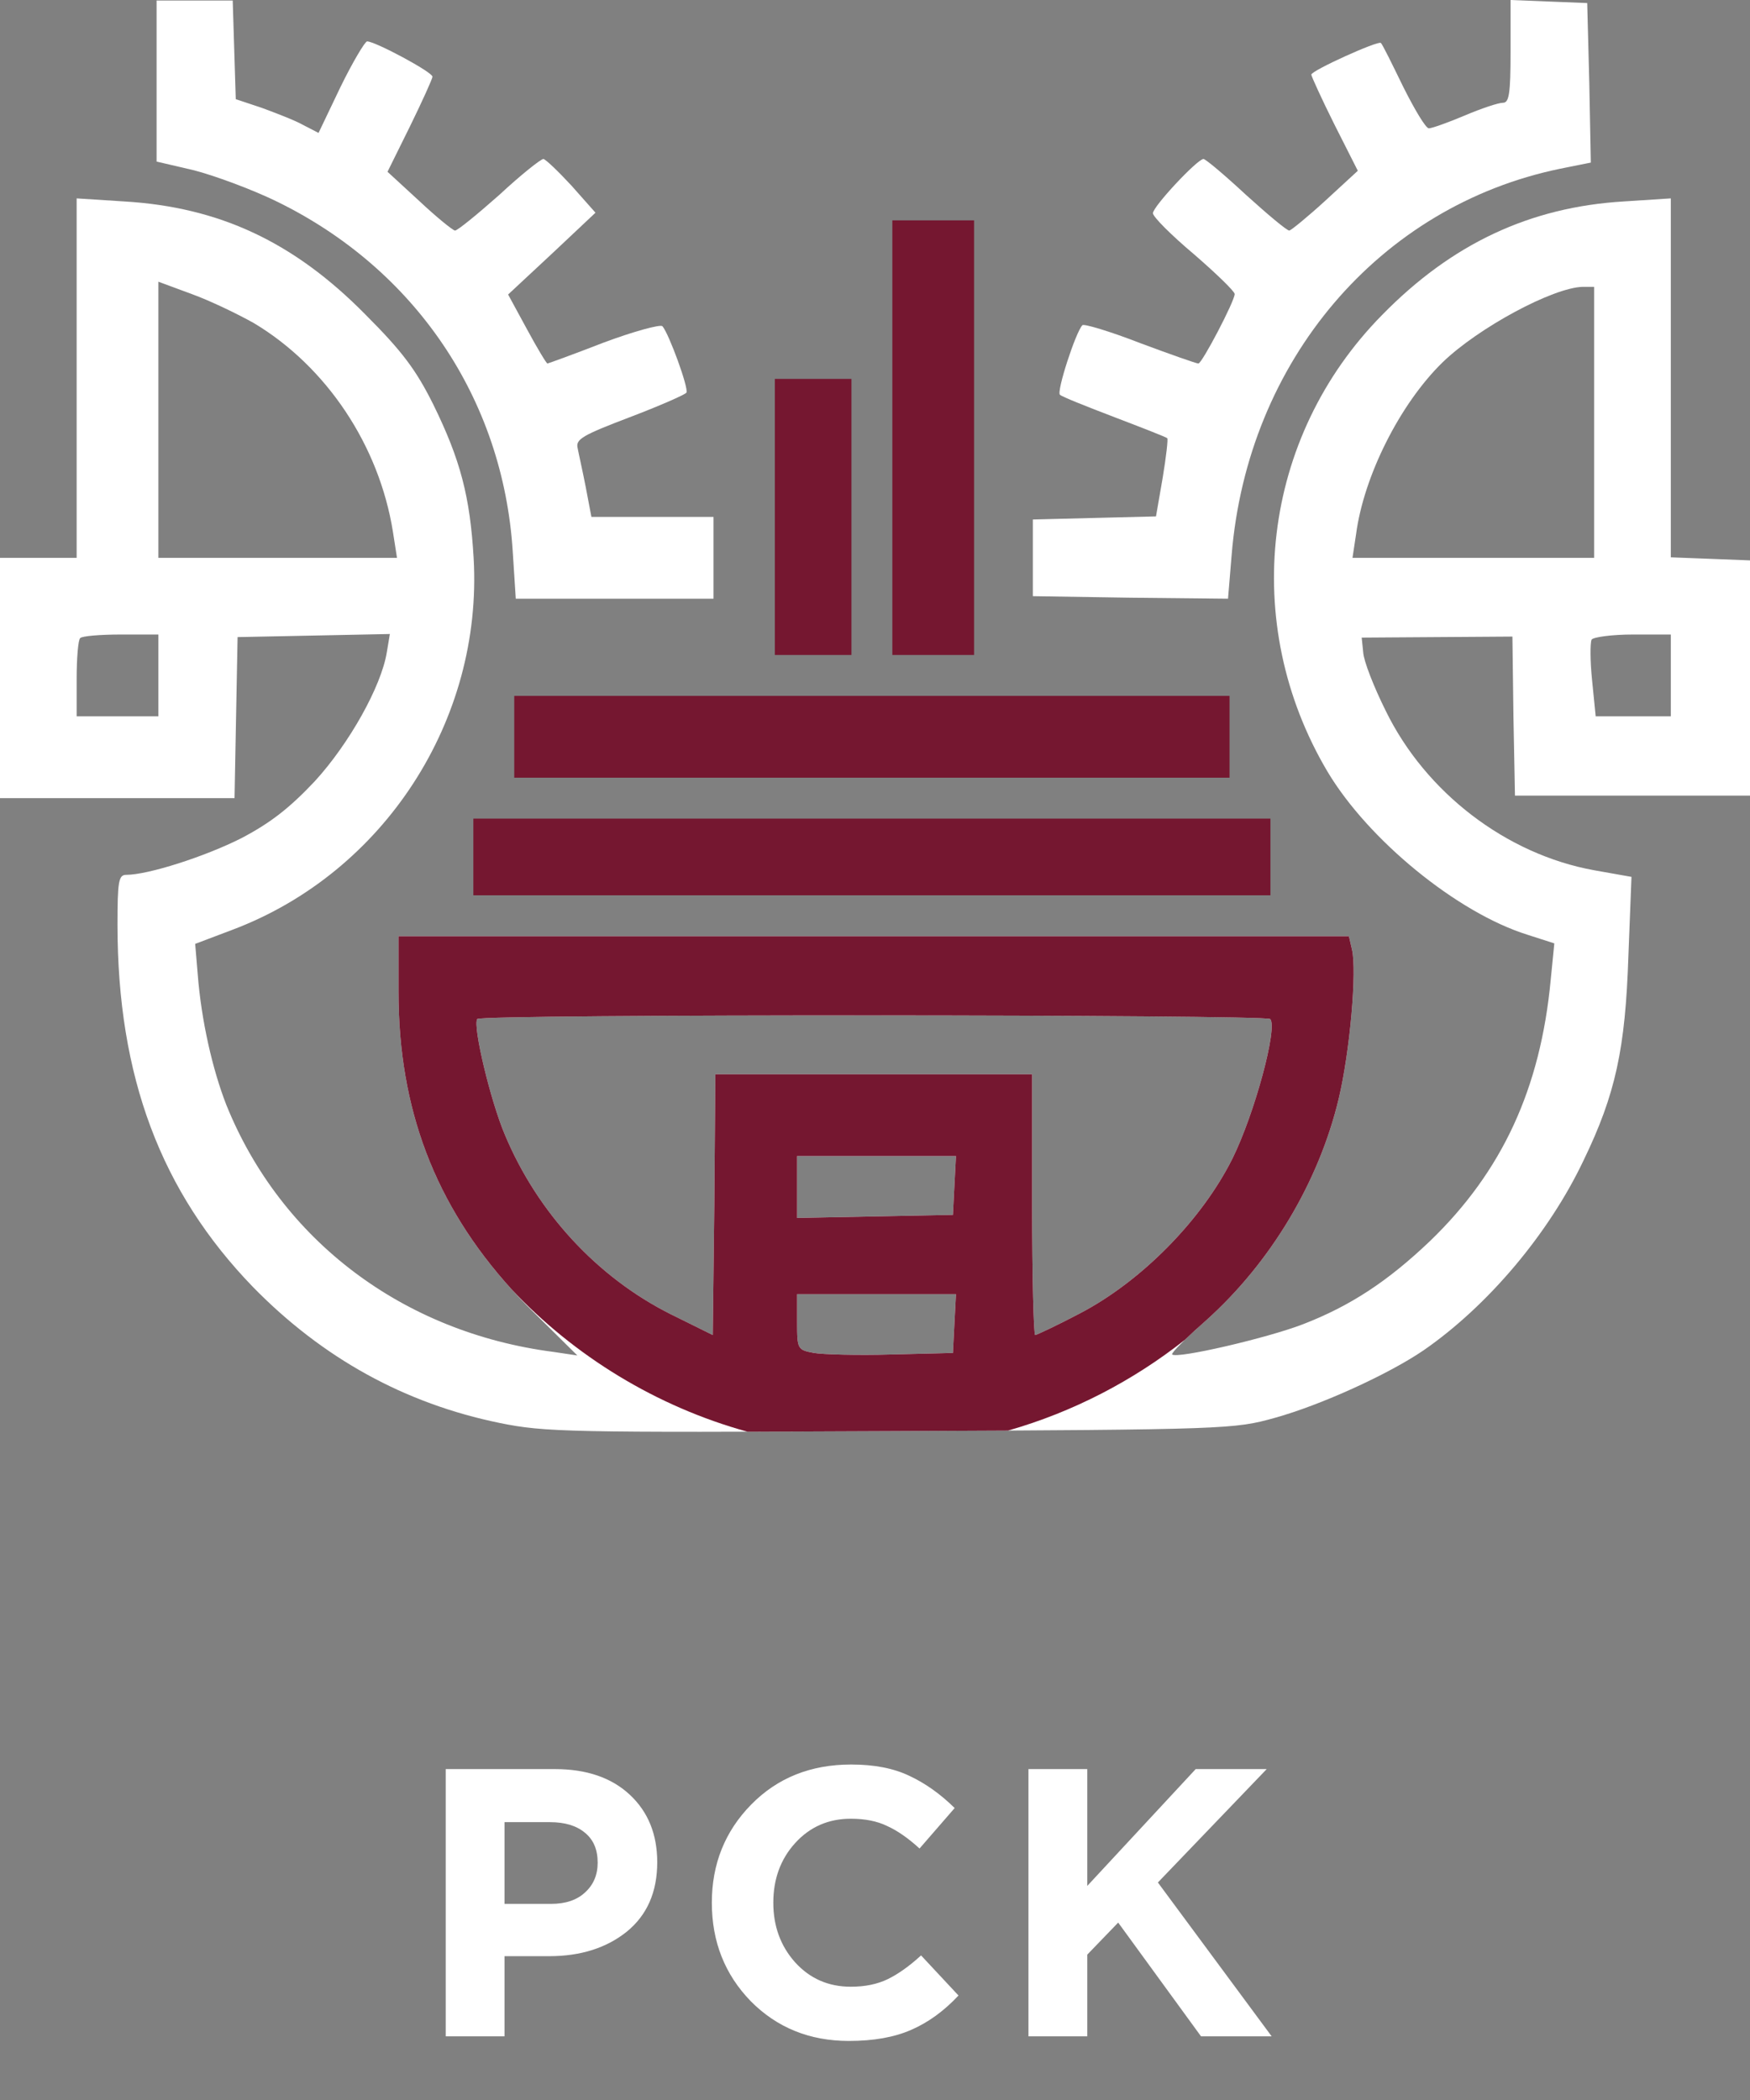
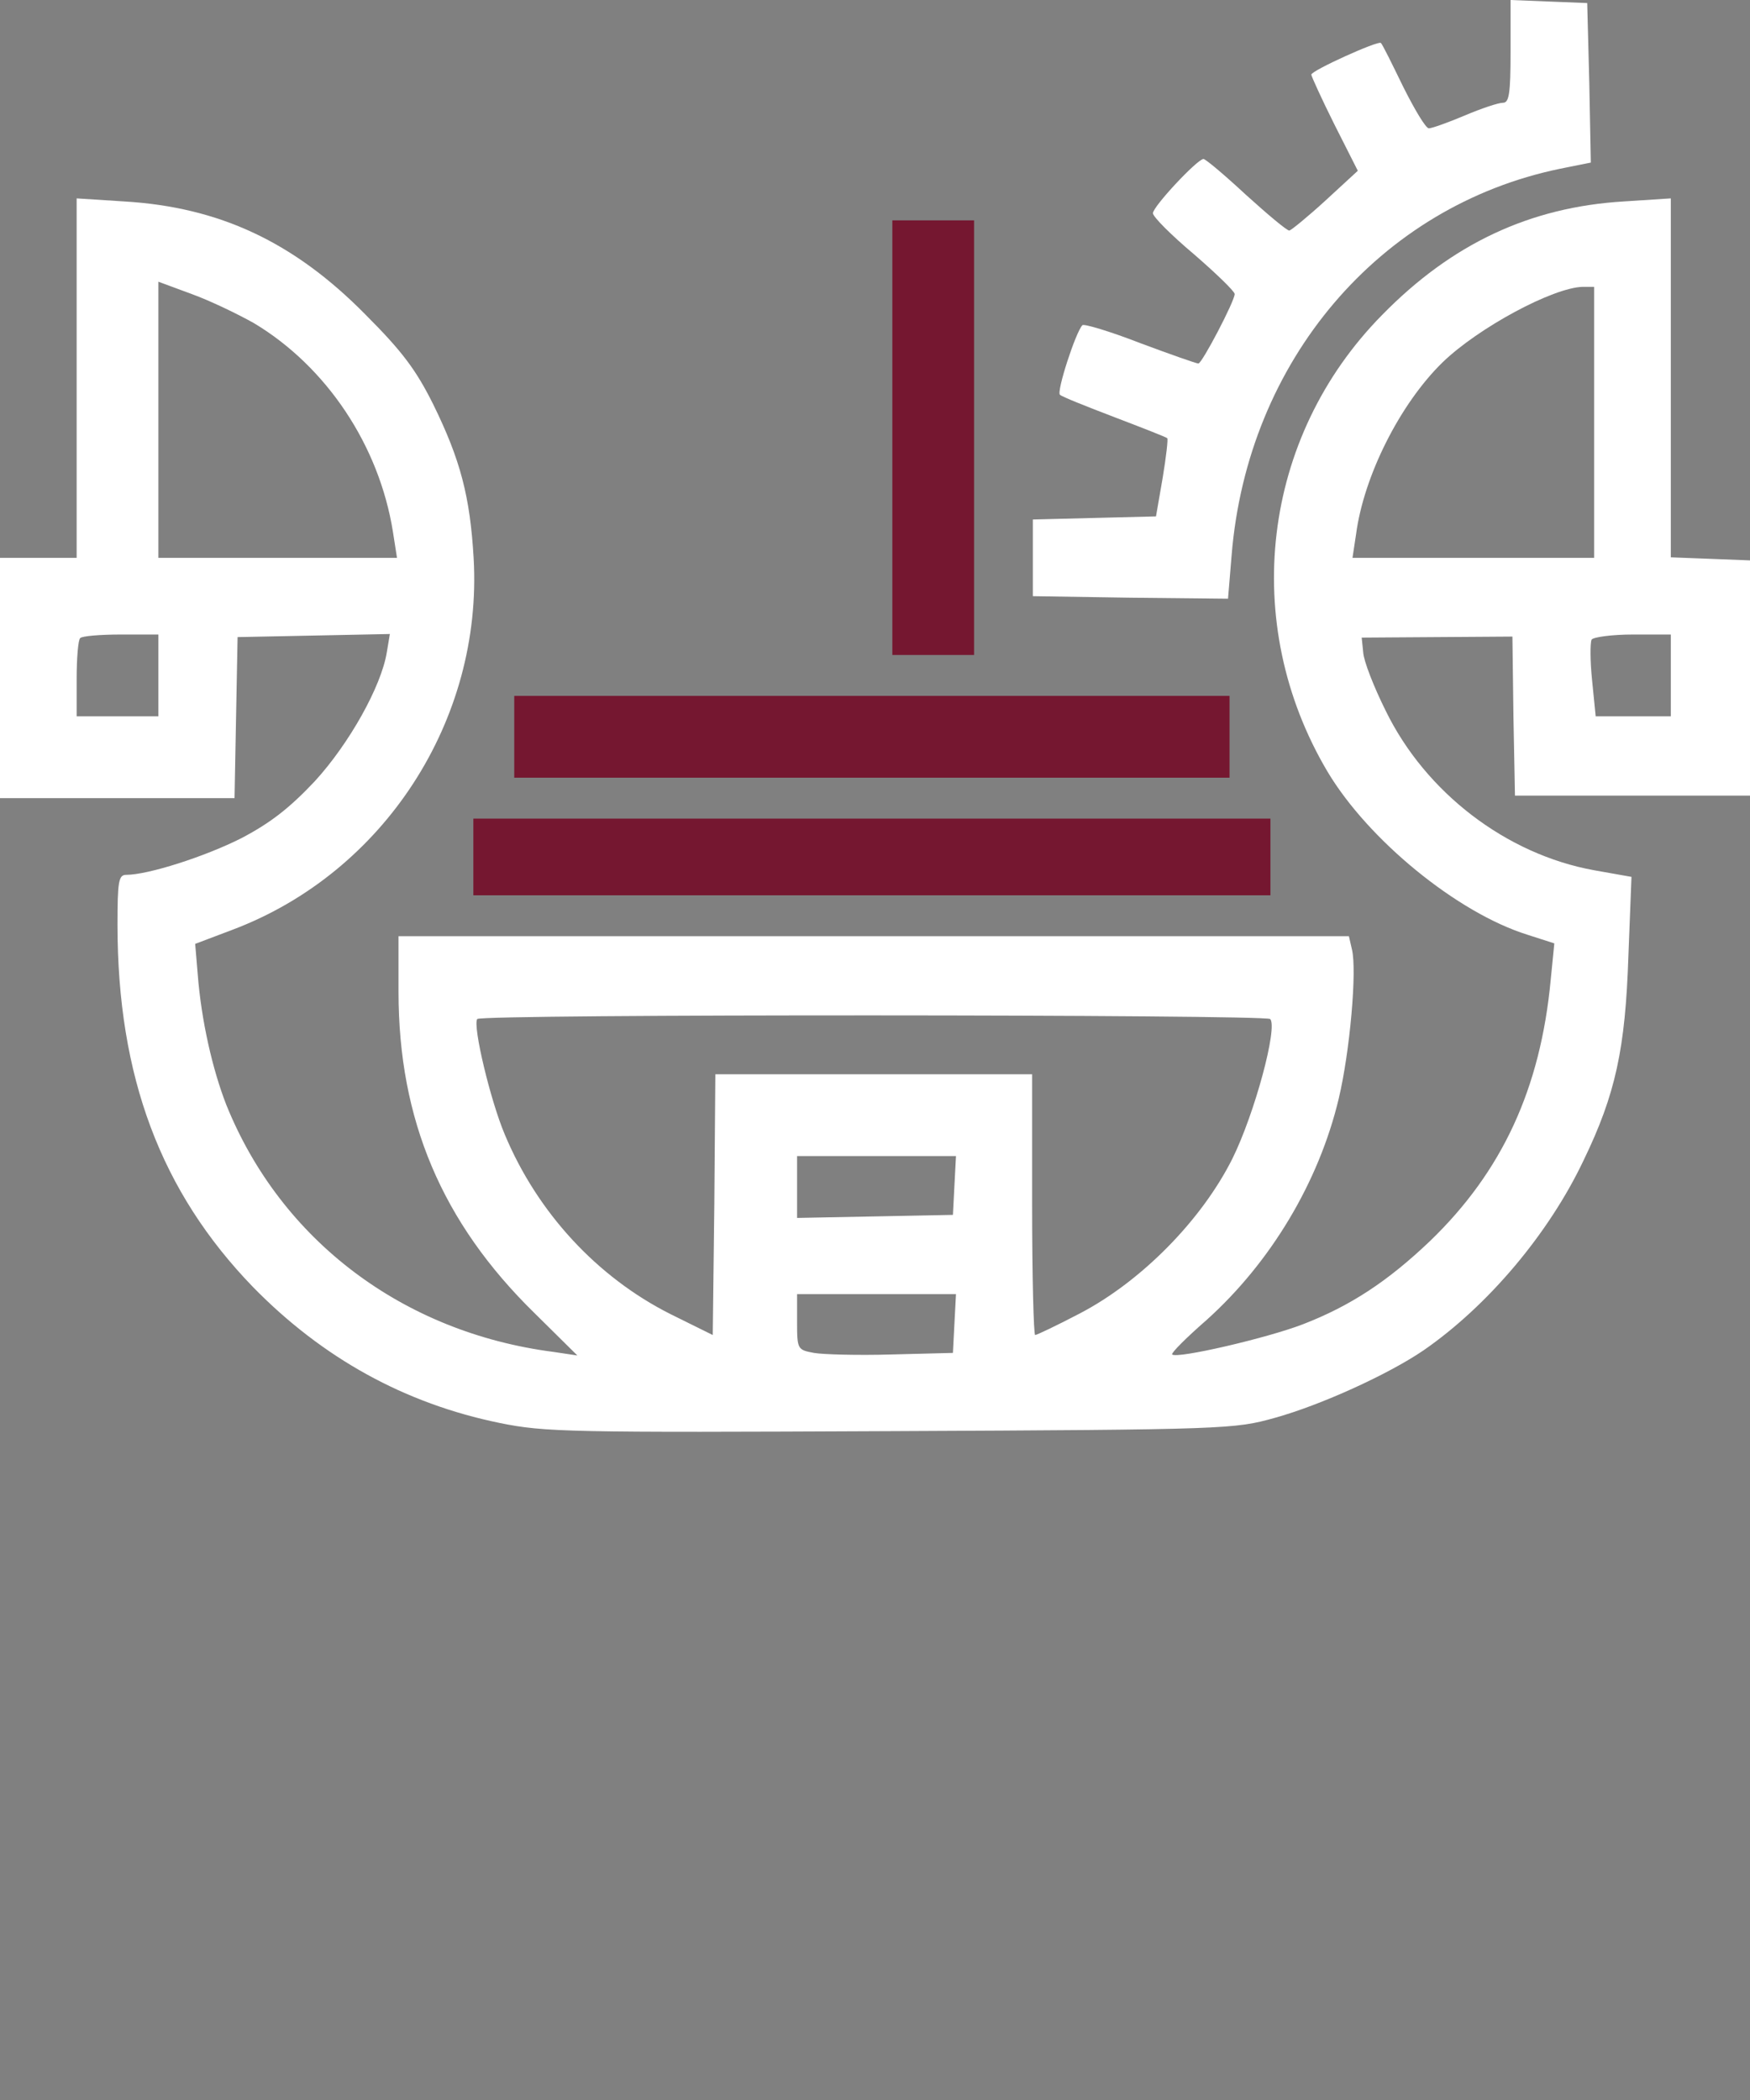
<svg xmlns="http://www.w3.org/2000/svg" width="55" height="66" viewBox="0 0 55 66" fill="none">
  <rect x="0" y="0" width="55" height="66" fill="#808080" stroke="none" />
-   <path d="M14.008 64V55.6H17.44C18.432 55.6 19.216 55.868 19.792 56.404C20.368 56.94 20.656 57.648 20.656 58.528C20.656 59.464 20.336 60.192 19.696 60.712C19.056 61.224 18.244 61.48 17.26 61.48H15.856V64H14.008ZM15.856 59.836H17.32C17.776 59.836 18.132 59.716 18.388 59.476C18.652 59.236 18.784 58.924 18.784 58.54C18.784 58.132 18.652 57.82 18.388 57.604C18.124 57.38 17.756 57.268 17.284 57.268H15.856V59.836ZM26.68 64.144C25.448 64.144 24.42 63.728 23.596 62.896C22.78 62.056 22.372 61.024 22.372 59.8C22.372 58.584 22.784 57.556 23.608 56.716C24.432 55.876 25.48 55.456 26.752 55.456C27.48 55.456 28.092 55.576 28.588 55.816C29.084 56.048 29.556 56.384 30.004 56.824L28.9 58.096C28.54 57.768 28.2 57.532 27.88 57.388C27.568 57.236 27.188 57.16 26.74 57.16C26.036 57.16 25.452 57.416 24.988 57.928C24.532 58.432 24.304 59.056 24.304 59.8C24.304 60.536 24.532 61.16 24.988 61.672C25.452 62.184 26.036 62.44 26.74 62.44C27.188 62.44 27.576 62.36 27.904 62.2C28.232 62.04 28.58 61.792 28.948 61.456L30.124 62.716C29.668 63.204 29.172 63.564 28.636 63.796C28.108 64.028 27.456 64.144 26.68 64.144ZM32.323 64V55.6H34.171V59.272L37.579 55.6H39.811L36.391 59.164L39.967 64H37.747L35.143 60.424L34.171 61.432V64H32.323Z" fill="white" />
-   <path d="M4.921 2.539V5.078L6.093 5.351C6.719 5.512 7.908 5.946 8.695 6.331C13.046 8.452 15.809 12.534 16.114 17.323L16.21 18.817H19.309H22.424V17.532V16.246H20.514H18.587L18.41 15.314C18.314 14.816 18.185 14.254 18.153 14.077C18.089 13.804 18.314 13.675 19.791 13.113C20.722 12.759 21.525 12.406 21.573 12.341C21.654 12.213 21.027 10.493 20.819 10.252C20.755 10.188 19.919 10.413 18.972 10.767C18.024 11.136 17.222 11.425 17.206 11.425C17.174 11.425 16.884 10.943 16.563 10.349L15.969 9.256L17.35 7.97L18.715 6.685L17.96 5.833C17.543 5.383 17.141 4.997 17.077 4.997C16.997 4.997 16.37 5.496 15.696 6.122C15.006 6.733 14.379 7.247 14.299 7.247C14.219 7.231 13.705 6.813 13.175 6.315L12.179 5.399L12.886 3.969C13.271 3.182 13.592 2.474 13.592 2.41C13.592 2.266 11.794 1.301 11.537 1.301C11.473 1.301 11.087 1.944 10.702 2.732L10.011 4.178L9.514 3.921C9.257 3.776 8.662 3.551 8.229 3.39L7.41 3.117L7.362 1.575L7.314 0.016H6.125H4.921V2.539Z" fill="white" />
  <path d="M47.475 1.623C47.475 2.957 47.427 3.23 47.235 3.23C47.09 3.23 46.56 3.407 46.03 3.632C45.5 3.856 45.002 4.033 44.906 4.033C44.81 4.033 44.457 3.439 44.103 2.732C43.75 2.008 43.445 1.382 43.397 1.35C43.316 1.269 41.213 2.217 41.213 2.346C41.213 2.394 41.534 3.101 41.935 3.905L42.674 5.367L41.662 6.299C41.1 6.813 40.587 7.231 40.522 7.247C40.442 7.247 39.832 6.733 39.157 6.122C38.483 5.496 37.889 4.997 37.824 4.997C37.632 4.997 36.235 6.492 36.235 6.701C36.235 6.813 36.813 7.392 37.519 7.986C38.226 8.597 38.804 9.159 38.804 9.24C38.804 9.465 37.776 11.425 37.664 11.425C37.6 11.425 36.781 11.136 35.833 10.783C34.886 10.413 34.067 10.172 34.019 10.22C33.81 10.429 33.2 12.309 33.312 12.406C33.376 12.47 34.147 12.775 35.03 13.113C35.913 13.45 36.652 13.739 36.684 13.771C36.716 13.788 36.652 14.35 36.54 15.025L36.331 16.23L34.404 16.278L32.461 16.327V17.532V18.737L35.528 18.785L38.595 18.817L38.708 17.451C39.206 11.345 43.349 6.476 49.033 5.303L49.997 5.11L49.949 2.603L49.884 0.096L48.68 0.048L47.475 -0V1.623Z" fill="white" />
  <path d="M2.409 11.892V17.532H1.204H0V21.308V25.085H3.693H7.371L7.419 22.546L7.467 20.023L9.86 19.975L12.253 19.926L12.156 20.505C11.98 21.582 10.968 23.381 9.892 24.555C9.105 25.39 8.511 25.856 7.596 26.338C6.455 26.917 4.657 27.495 3.966 27.495C3.726 27.495 3.693 27.704 3.693 29.07C3.693 33.843 5.058 37.459 7.949 40.447C10.133 42.681 12.718 44.111 15.705 44.722C17.118 45.011 17.889 45.027 27.99 44.979C38.588 44.931 38.797 44.915 40.066 44.561C41.511 44.16 43.631 43.195 44.739 42.44C46.762 41.042 48.673 38.776 49.765 36.478C50.777 34.389 51.082 32.959 51.178 30.05L51.275 27.559L50.102 27.351C47.34 26.852 44.803 24.908 43.55 22.337C43.181 21.598 42.86 20.778 42.844 20.505L42.796 20.039L45.156 20.023L47.533 20.007L47.565 22.498L47.613 25.005H51.307H55V21.308V17.612L53.764 17.564L52.511 17.516V11.876V6.235L51.034 6.331C48.079 6.508 45.622 7.665 43.438 9.899C39.648 13.74 38.958 19.589 41.72 24.249C43.004 26.402 45.798 28.684 47.998 29.375L48.85 29.649L48.737 30.79C48.416 34.212 47.212 36.816 44.947 39.001C43.615 40.271 42.442 41.042 40.949 41.62C39.825 42.054 36.983 42.713 36.838 42.569C36.806 42.52 37.288 42.038 37.914 41.492C39.937 39.676 41.447 37.153 42.073 34.534C42.426 33.055 42.651 30.5 42.49 29.841L42.394 29.424H27.46H12.525V31.175C12.525 35.193 13.89 38.423 16.797 41.267L18.146 42.601L17.391 42.488C12.67 41.878 8.832 38.985 7.114 34.727C6.68 33.618 6.327 32.075 6.215 30.629L6.134 29.665L7.323 29.215C12.076 27.415 15.175 22.626 14.886 17.548C14.774 15.604 14.469 14.447 13.617 12.711C13.072 11.618 12.638 11.04 11.482 9.883C9.234 7.601 6.889 6.508 3.902 6.331L2.409 6.235V11.892ZM7.981 10.156C10.261 11.522 11.915 13.997 12.349 16.712L12.477 17.532H8.736H4.978V13.193V8.854L6.022 9.24C6.6 9.449 7.467 9.867 7.981 10.156ZM50.102 13.274V17.532H46.312H42.507L42.619 16.793C42.86 14.961 44 12.695 45.333 11.393C46.457 10.301 48.818 9.031 49.749 9.015H50.102V13.274ZM4.978 21.228V22.514H3.693H2.409V21.341C2.409 20.682 2.457 20.103 2.521 20.055C2.569 19.991 3.147 19.942 3.806 19.942H4.978V21.228ZM52.511 21.228V22.514H51.323H50.15L50.038 21.389C49.974 20.778 49.974 20.2 50.022 20.103C50.07 20.023 50.664 19.942 51.323 19.942H52.511V21.228ZM39.921 32.027C40.162 32.284 39.439 34.984 38.733 36.414C37.769 38.342 35.874 40.271 33.931 41.283C33.225 41.653 32.583 41.958 32.534 41.958C32.486 41.958 32.438 40.11 32.438 37.86V33.762H27.46H22.482L22.45 37.86L22.401 41.958L21.069 41.299C18.772 40.142 16.893 38.117 15.866 35.659C15.416 34.598 14.854 32.252 14.998 32.027C15.095 31.866 39.777 31.882 39.921 32.027ZM29.997 37.25L29.949 38.182L27.508 38.23L25.051 38.278V37.298V36.334H27.54H30.045L29.997 37.25ZM29.997 41.588L29.949 42.52L28.022 42.569C26.962 42.601 25.854 42.569 25.581 42.52C25.067 42.424 25.051 42.408 25.051 41.556V40.672H27.54H30.045L29.997 41.588Z" fill="white" />
  <path d="M28.045 13.756V20.585H29.33H30.614V13.756V6.926H29.33H28.045V13.756Z" fill="#751730" />
-   <path d="M24.352 16.247V20.585H25.556H26.76V16.247V11.908H25.556H24.352V16.247Z" fill="#751730" />
  <path d="M16.162 23.156V24.442H27.402H38.643V23.156V21.871H27.402H16.162V23.156Z" fill="#751730" />
  <path d="M14.877 26.933V28.138H27.402H39.928V26.933V25.728H27.402H14.877V26.933Z" fill="#751730" />
-   <path fill-rule="evenodd" clip-rule="evenodd" d="M16.081 40.524C18.041 42.612 20.625 44.208 23.497 44.998C24.745 44.994 26.225 44.988 27.99 44.979C29.393 44.973 30.615 44.967 31.68 44.961C33.724 44.379 35.619 43.39 37.242 42.106C37.425 41.929 37.657 41.716 37.914 41.492C39.937 39.676 41.447 37.153 42.073 34.534C42.426 33.056 42.651 30.5 42.49 29.842L42.394 29.424H27.46H12.525V31.175C12.525 34.847 13.665 37.861 16.081 40.524ZM38.733 36.414C39.439 34.984 40.162 32.284 39.921 32.027C39.776 31.883 15.095 31.866 14.998 32.027C14.854 32.252 15.416 34.598 15.866 35.659C16.893 38.117 18.772 40.142 21.069 41.299L22.401 41.958L22.45 37.86L22.482 33.763H27.46H32.438V37.86C32.438 40.11 32.486 41.958 32.534 41.958C32.582 41.958 33.225 41.653 33.931 41.283C35.874 40.271 37.769 38.343 38.733 36.414ZM29.949 38.182L29.997 37.25L30.045 36.334H27.54H25.051V37.298V38.278L27.508 38.23L29.949 38.182ZM29.949 42.521L29.997 41.589L30.045 40.673H27.54H25.051V41.556C25.051 42.408 25.067 42.424 25.581 42.521C25.854 42.569 26.962 42.601 28.022 42.569L29.949 42.521Z" fill="#751730" />
</svg>